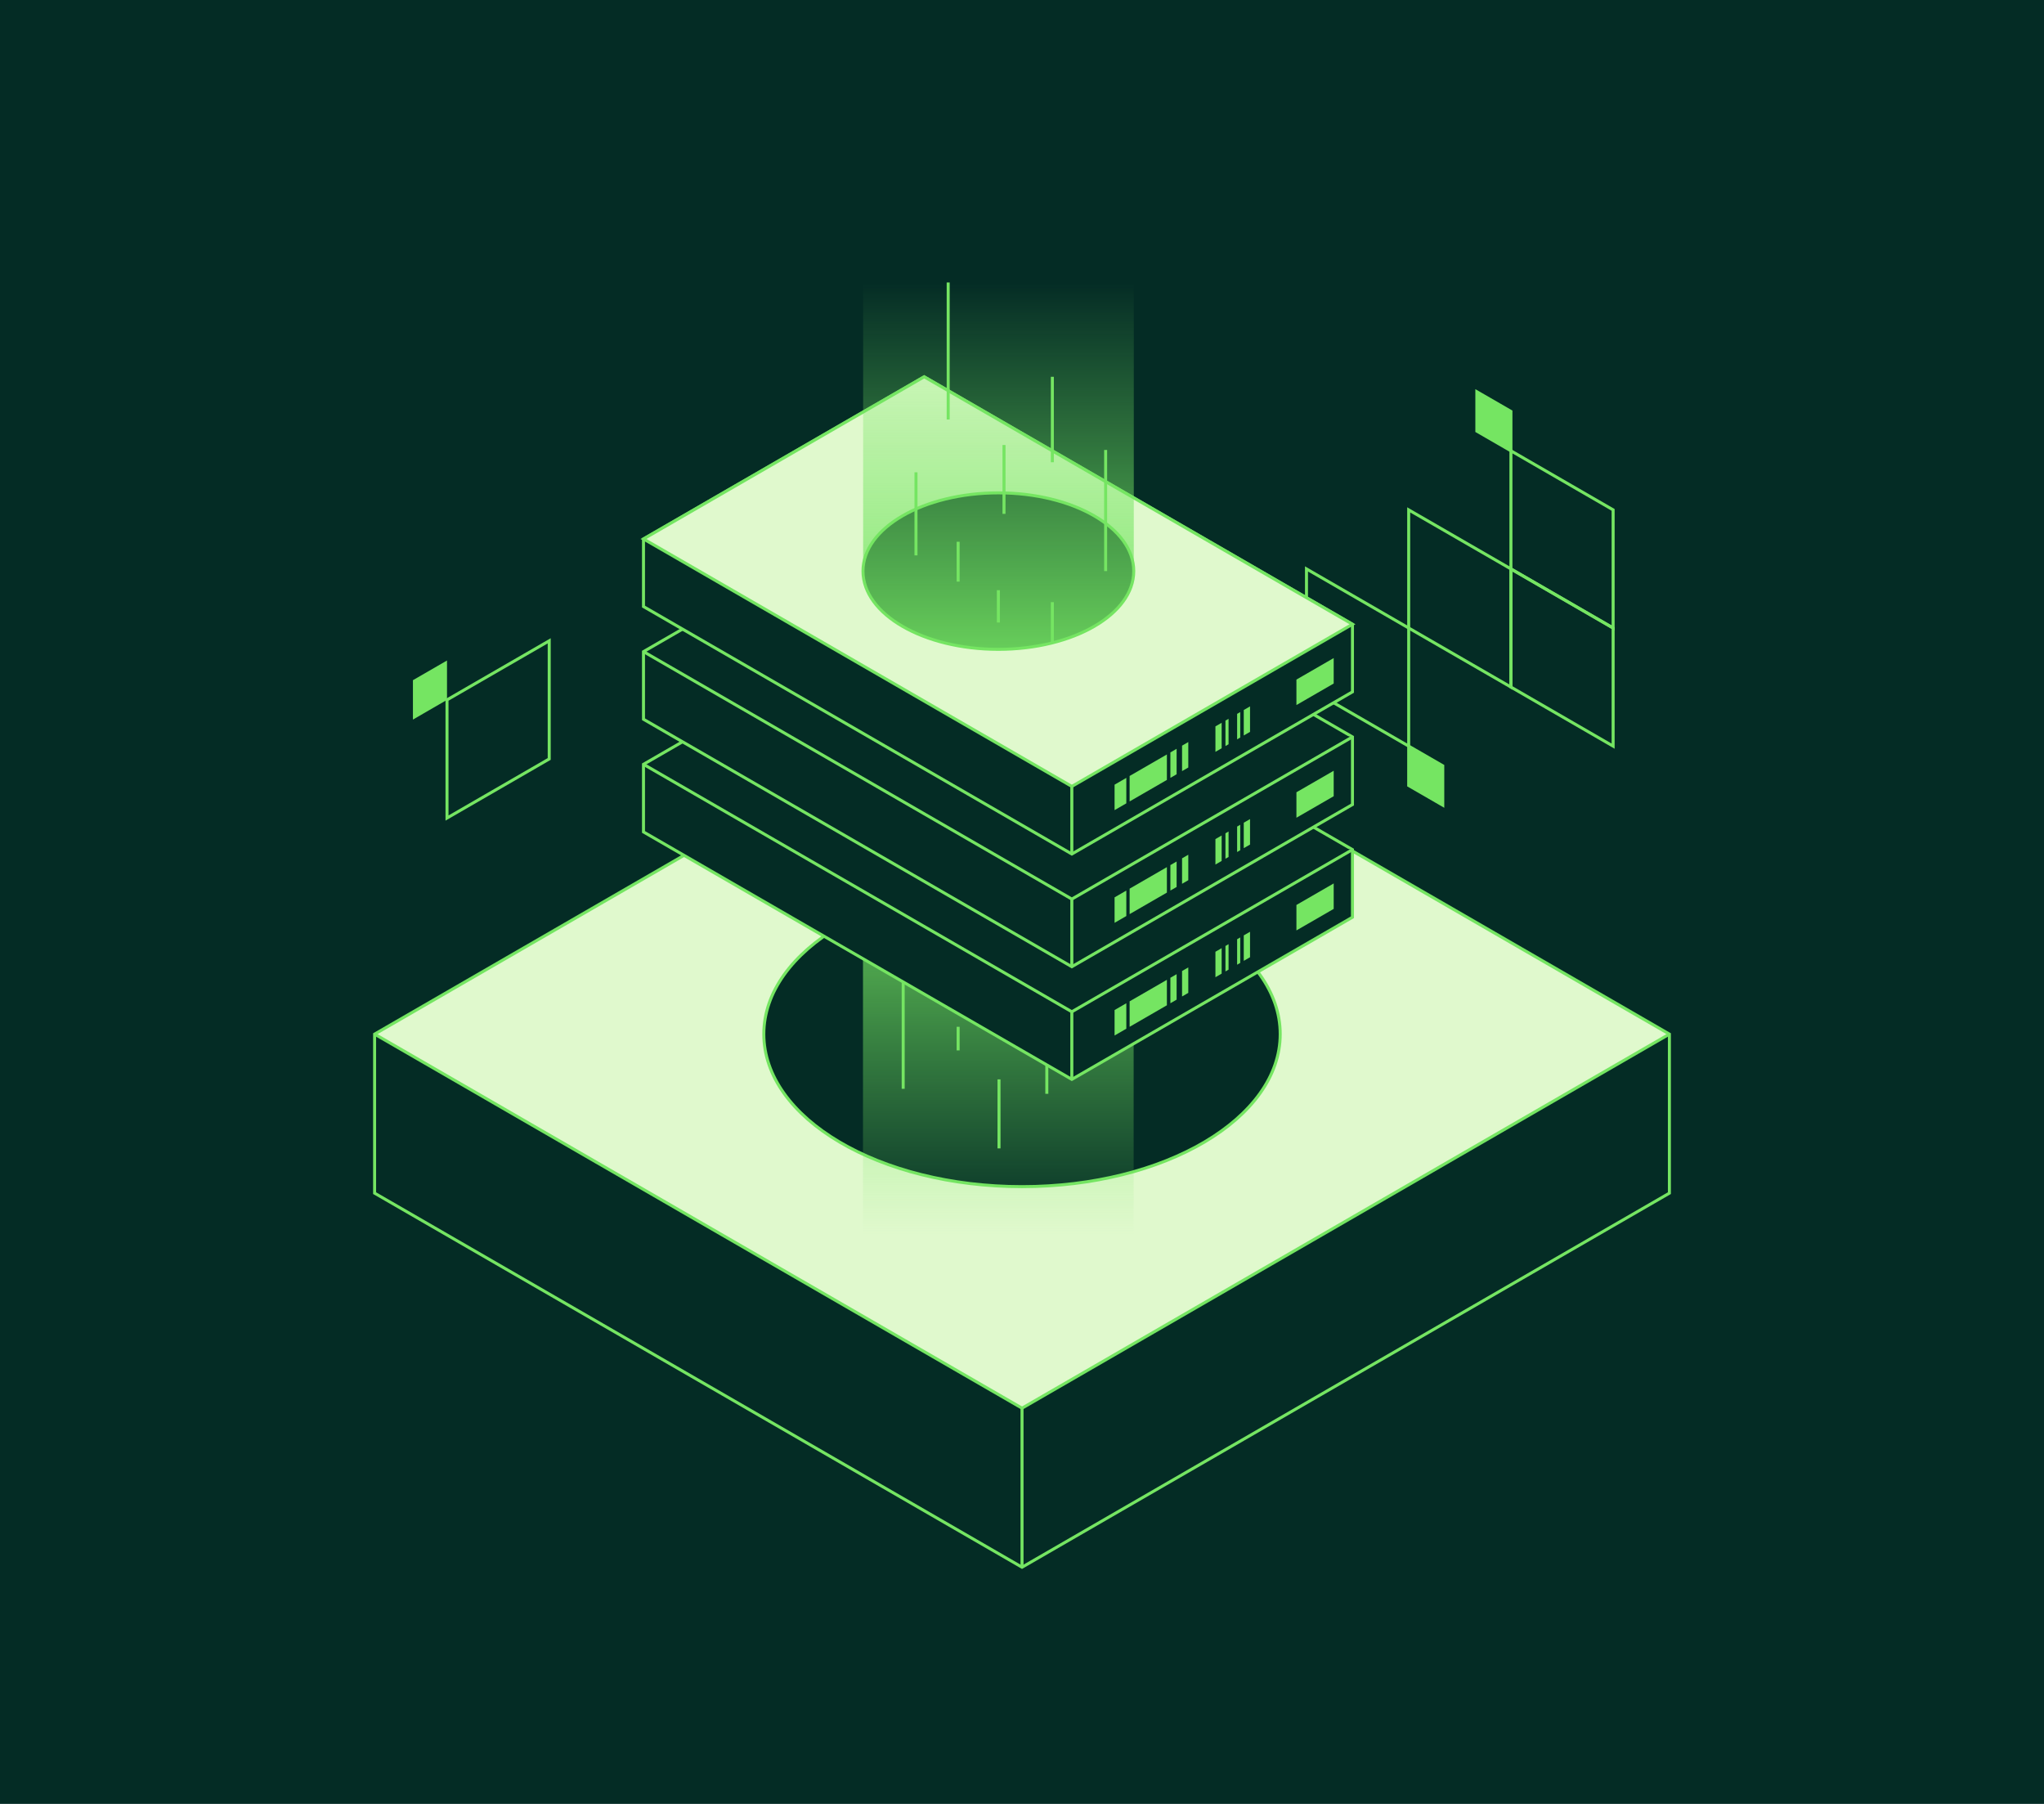
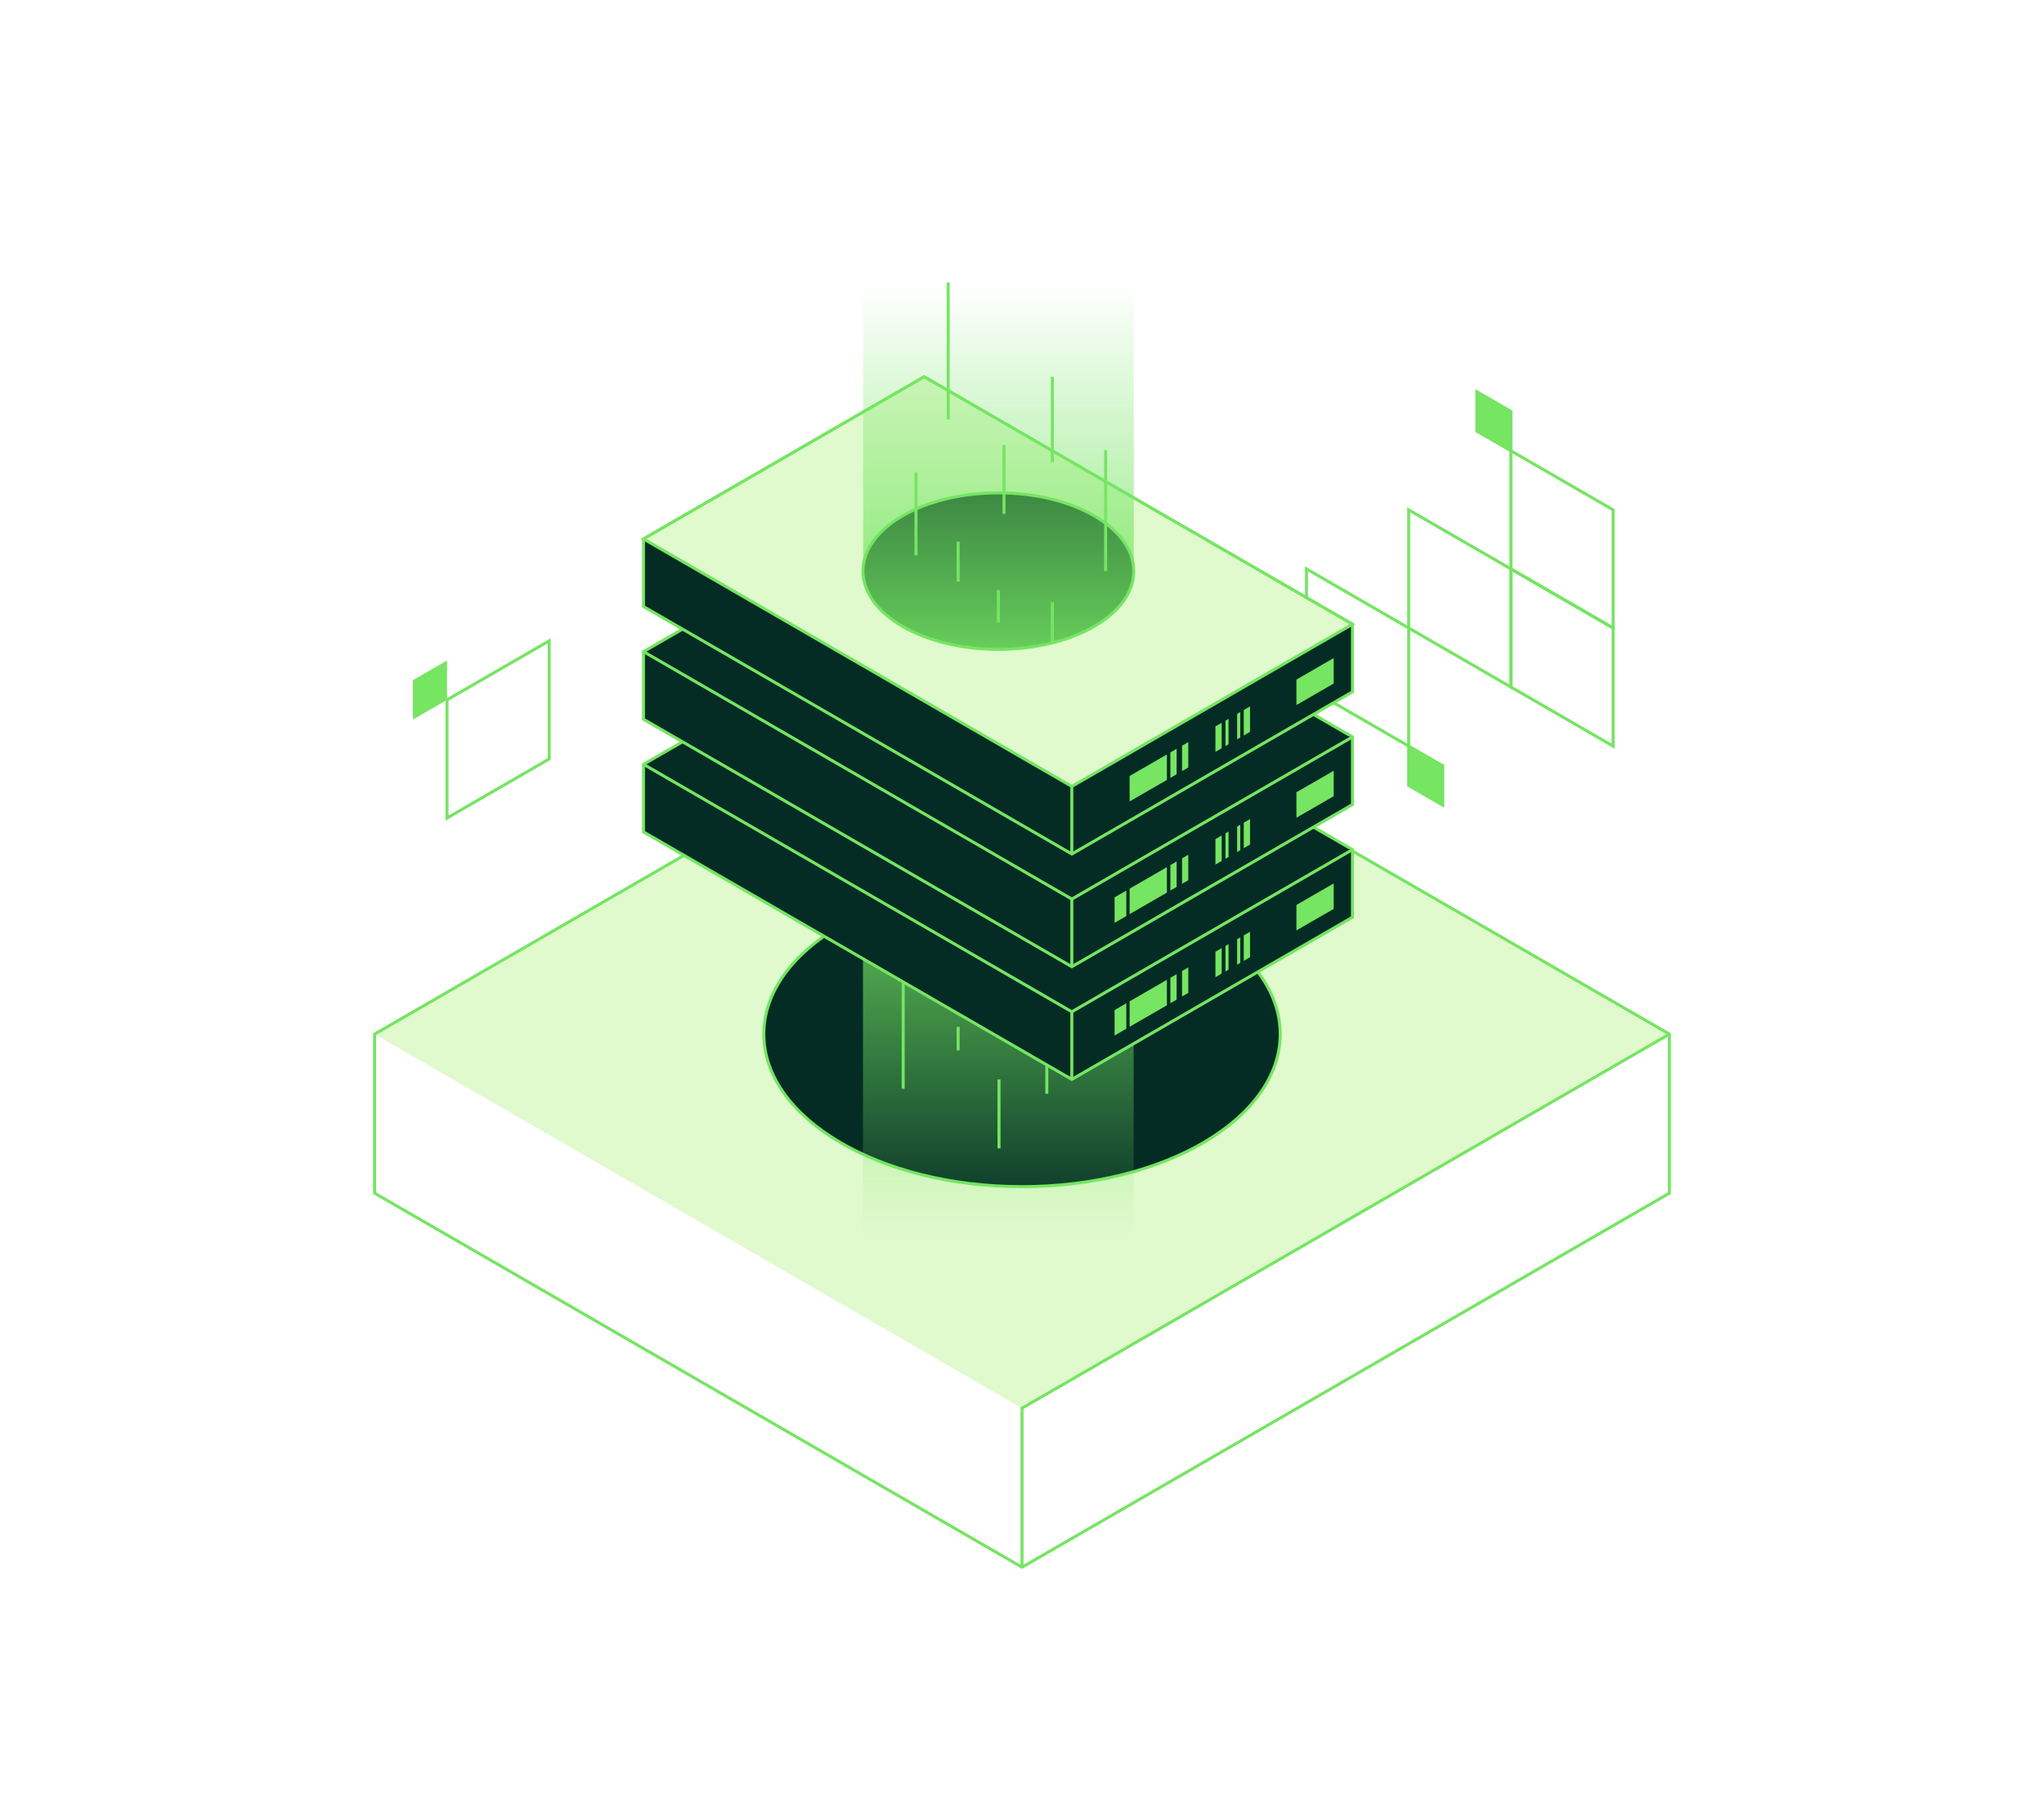
<svg xmlns="http://www.w3.org/2000/svg" width="340" height="300" viewBox="0 0 680 600" fill="none">
-   <rect width="680" height="600" fill="#042C25" />
  <g clip-path="url(#clip0_4559_656)">
    <path d="M502.657 149.94L491.319 143.394V130.301L502.657 136.847V149.94Z" fill="#75E562" stroke="#75E562" stroke-miterlimit="10" />
    <path d="M479.981 267.815L468.644 261.269V248.176L479.981 254.722V267.815Z" fill="#75E562" stroke="#75E562" stroke-miterlimit="10" />
    <path d="M536.658 248.173L502.657 228.522V189.23L536.658 208.882V248.173Z" stroke="#75E562" stroke-miterlimit="10" />
    <path d="M536.658 208.884L502.657 189.233V149.941L536.658 169.593V208.884Z" stroke="#75E562" stroke-miterlimit="10" />
    <path d="M502.657 228.524L468.644 208.885V169.594L502.657 189.233V228.524Z" stroke="#75E562" stroke-miterlimit="10" />
    <path d="M468.644 248.173L434.643 228.522V189.23L468.644 208.882V248.173Z" stroke="#75E562" stroke-miterlimit="10" />
    <path d="M340.006 219.539L555.376 343.959L340.006 468.379L124.625 343.959L340.006 219.539Z" fill="#E0F9CD" />
    <path d="M340.006 219.539L124.625 343.959V396.855L340.006 521.275L555.376 396.855V343.959L340.006 219.539Z" stroke="#75E562" stroke-miterlimit="10" />
    <path d="M340.007 521.273V468.377L555.376 343.957" stroke="#75E562" stroke-miterlimit="10" />
-     <path d="M340.006 468.377L124.625 343.957" stroke="#75E562" stroke-miterlimit="10" />
    <path d="M340.007 394.692C387.446 394.692 425.902 371.978 425.902 343.958C425.902 315.937 387.446 293.223 340.007 293.223C292.568 293.223 254.111 315.937 254.111 343.958C254.111 371.978 292.568 394.692 340.007 394.692Z" fill="#042C25" stroke="#75E562" stroke-miterlimit="10" />
    <path d="M148.711 272.088L182.712 252.436V213.145L148.711 232.784V272.088Z" stroke="#75E562" stroke-miterlimit="10" />
    <path d="M148.711 232.784V219.691L137.373 226.238V239.343L148.711 232.784Z" fill="#75E562" />
    <path d="M287.15 440.806C287.562 447.128 291.944 453.387 300.298 458.21C317.892 468.367 346.411 468.367 363.992 458.21C372.346 453.387 376.729 447.128 377.141 440.806C377.178 440.144 377.178 439.482 377.141 438.82V315.874C377.603 308.891 373.22 301.82 363.992 296.485C346.399 286.328 317.879 286.328 300.298 296.485C291.507 301.57 287.1 308.229 287.1 314.887V440.819H287.137L287.15 440.806Z" fill="url(#paint0_linear_4559_656)" />
    <path d="M307.453 200.289L214.078 254.222V276.71L356.576 359.015L449.938 305.082V282.594L307.453 200.289Z" fill="#042C25" stroke="#75E562" stroke-miterlimit="10" />
    <path d="M449.938 282.595L356.576 336.528L214.078 254.223" fill="#042C25" />
    <path d="M449.938 282.595L356.576 336.528L214.078 254.223" stroke="#75E562" stroke-miterlimit="10" />
    <path d="M356.575 336.527V359.015" stroke="#75E562" stroke-miterlimit="10" />
    <path d="M374.706 342.162L370.798 344.423V335.953L374.706 333.691V342.162Z" fill="#75E562" />
    <path d="M388.204 334.369L375.805 341.527V333.057L388.204 325.898V334.369Z" fill="#75E562" />
    <path d="M443.695 302.31L431.296 309.469V300.998L443.695 293.84V302.31Z" fill="#75E562" />
    <path d="M391.438 332.494L389.365 333.693V325.223L391.438 324.023V332.494Z" fill="#75E562" />
    <path d="M395.322 330.244L393.249 331.443V322.973L395.322 321.773V330.244Z" fill="#75E562" />
    <path d="M406.422 323.838L404.35 325.037V316.567L406.422 315.367V323.838Z" fill="#75E562" />
    <path d="M415.862 318.388L413.776 319.588V311.117L415.862 309.918V318.388Z" fill="#75E562" />
    <path d="M408.72 322.513L407.684 323.113V314.643L408.72 314.043V322.513Z" fill="#75E562" />
    <path d="M412.603 320.275L411.566 320.875V312.404L412.603 311.805V320.275Z" fill="#75E562" />
    <path d="M307.453 162.809L214.078 216.742V239.23L356.576 321.535L449.938 267.602V245.114L307.453 162.809Z" fill="#042C25" stroke="#75E562" stroke-miterlimit="10" />
    <path d="M449.938 245.114L356.576 299.047L214.078 216.742" fill="#042C25" />
    <path d="M449.938 245.114L356.576 299.047L214.078 216.742" stroke="#75E562" stroke-miterlimit="10" />
    <path d="M356.575 299.047V321.535" stroke="#75E562" stroke-miterlimit="10" />
    <path d="M374.706 304.681L370.798 306.943V298.472L374.706 296.211V304.681Z" fill="#75E562" />
    <path d="M388.204 296.888L375.805 304.047V295.577L388.204 288.418V296.888Z" fill="#75E562" />
    <path d="M443.695 264.83L431.296 271.988V263.518L443.695 256.359V264.83Z" fill="#75E562" />
    <path d="M391.438 295.013L389.365 296.213V287.742L391.438 286.543V295.013Z" fill="#75E562" />
    <path d="M395.322 292.763L393.249 293.963V285.492L395.322 284.293V292.763Z" fill="#75E562" />
    <path d="M406.422 286.357L404.35 287.556V279.086L406.422 277.887V286.357Z" fill="#75E562" />
    <path d="M415.862 280.908L413.776 282.107V273.637L415.862 272.438V280.908Z" fill="#75E562" />
    <path d="M408.72 285.033L407.684 285.633V277.162L408.72 276.562V285.033Z" fill="#75E562" />
    <path d="M412.603 282.795L411.566 283.394V274.924L412.603 274.324V282.795Z" fill="#75E562" />
    <path d="M307.453 125.328L214.078 179.261V201.749L356.576 284.054L449.938 230.121V207.633L307.453 125.328Z" fill="#042C25" stroke="#75E562" stroke-miterlimit="10" />
    <path d="M449.938 207.633L356.576 261.567L214.078 179.261L307.453 125.328L449.938 207.633Z" fill="#E0F9CD" />
    <path d="M449.938 207.633L356.576 261.567L214.078 179.261L307.453 125.328L449.938 207.633Z" stroke="#75E562" stroke-miterlimit="10" />
    <path d="M356.575 261.566V284.054" stroke="#75E562" stroke-miterlimit="10" />
-     <path d="M374.706 267.201L370.798 269.462V260.992L374.706 258.73V267.201Z" fill="#75E562" />
    <path d="M388.204 259.408L375.805 266.566V258.096L388.204 250.938V259.408Z" fill="#75E562" />
    <path d="M443.695 227.349L431.296 234.508V226.038L443.695 218.879V227.349Z" fill="#75E562" />
    <path d="M391.438 257.533L389.365 258.732V250.262L391.438 249.062V257.533Z" fill="#75E562" />
    <path d="M395.322 255.283L393.249 256.482V248.012L395.322 246.812V255.283Z" fill="#75E562" />
    <path d="M406.422 248.877L404.35 250.076V241.606L406.422 240.406V248.877Z" fill="#75E562" />
    <path d="M415.862 243.427L413.776 244.627V236.156L415.862 234.957V243.427Z" fill="#75E562" />
    <path d="M408.72 247.552L407.684 248.152V239.682L408.72 239.082V247.552Z" fill="#75E562" />
    <path d="M412.603 245.314L411.566 245.914V237.443L412.603 236.844V245.314Z" fill="#75E562" />
    <path d="M332.139 215.98C357.013 215.98 377.178 204.329 377.178 189.957C377.178 175.585 357.013 163.934 332.139 163.934C307.264 163.934 287.1 175.585 287.1 189.957C287.1 204.329 307.264 215.98 332.139 215.98Z" fill="#042C25" stroke="#75E562" stroke-miterlimit="10" />
    <path d="M377.141 64.025C376.729 57.703 372.347 51.444 363.993 46.622C346.399 36.465 317.88 36.465 300.299 46.622C291.945 51.444 287.562 57.703 287.15 64.025C287.113 64.687 287.113 65.349 287.15 66.011V188.957C286.688 195.94 291.071 203.012 300.299 208.346C317.892 218.503 346.412 218.503 363.993 208.346C372.784 203.262 377.191 196.603 377.191 189.944V64.025H377.154H377.141Z" fill="url(#paint1_linear_4559_656)" />
    <path d="M304.731 157.086V184.733" stroke="#75E562" stroke-miterlimit="10" />
    <path d="M318.754 180.199V193.455" stroke="#75E562" stroke-miterlimit="10" />
    <path d="M350.095 125.328V153.75" stroke="#75E562" stroke-miterlimit="10" />
    <path d="M334.013 148.016V170.916" stroke="#75E562" stroke-miterlimit="10" />
    <path d="M350.095 213.819V200.289" stroke="#75E562" stroke-miterlimit="10" />
    <path d="M332.14 196.305V207.061" stroke="#75E562" stroke-miterlimit="10" />
    <path d="M367.826 189.955V149.664" stroke="#75E562" stroke-miterlimit="10" />
    <path d="M315.444 93.957V139.532" stroke="#75E562" stroke-miterlimit="10" />
    <path d="M300.473 326.605V362.149" stroke="#75E562" stroke-miterlimit="10" />
    <path d="M318.754 341.523V349.369" stroke="#75E562" stroke-miterlimit="10" />
    <path d="M348.26 354.219V363.814" stroke="#75E562" stroke-miterlimit="10" />
    <path d="M332.352 359.016V381.966" stroke="#75E562" stroke-miterlimit="10" />
  </g>
  <defs>
    <linearGradient id="paint0_linear_4559_656" x1="332.139" y1="270.949" x2="332.139" y2="410.748" gradientUnits="userSpaceOnUse">
      <stop stop-color="#75E562" />
      <stop offset="1" stop-color="#75E562" stop-opacity="0" />
    </linearGradient>
    <linearGradient id="paint1_linear_4559_656" x1="332.152" y1="233.895" x2="332.152" y2="94.083" gradientUnits="userSpaceOnUse">
      <stop stop-color="#75E562" />
      <stop offset="1" stop-color="#75E562" stop-opacity="0" />
    </linearGradient>
    <clipPath id="clip0_4559_656">
      <rect width="432" height="483" fill="white" transform="translate(124 39)" />
    </clipPath>
  </defs>
</svg>